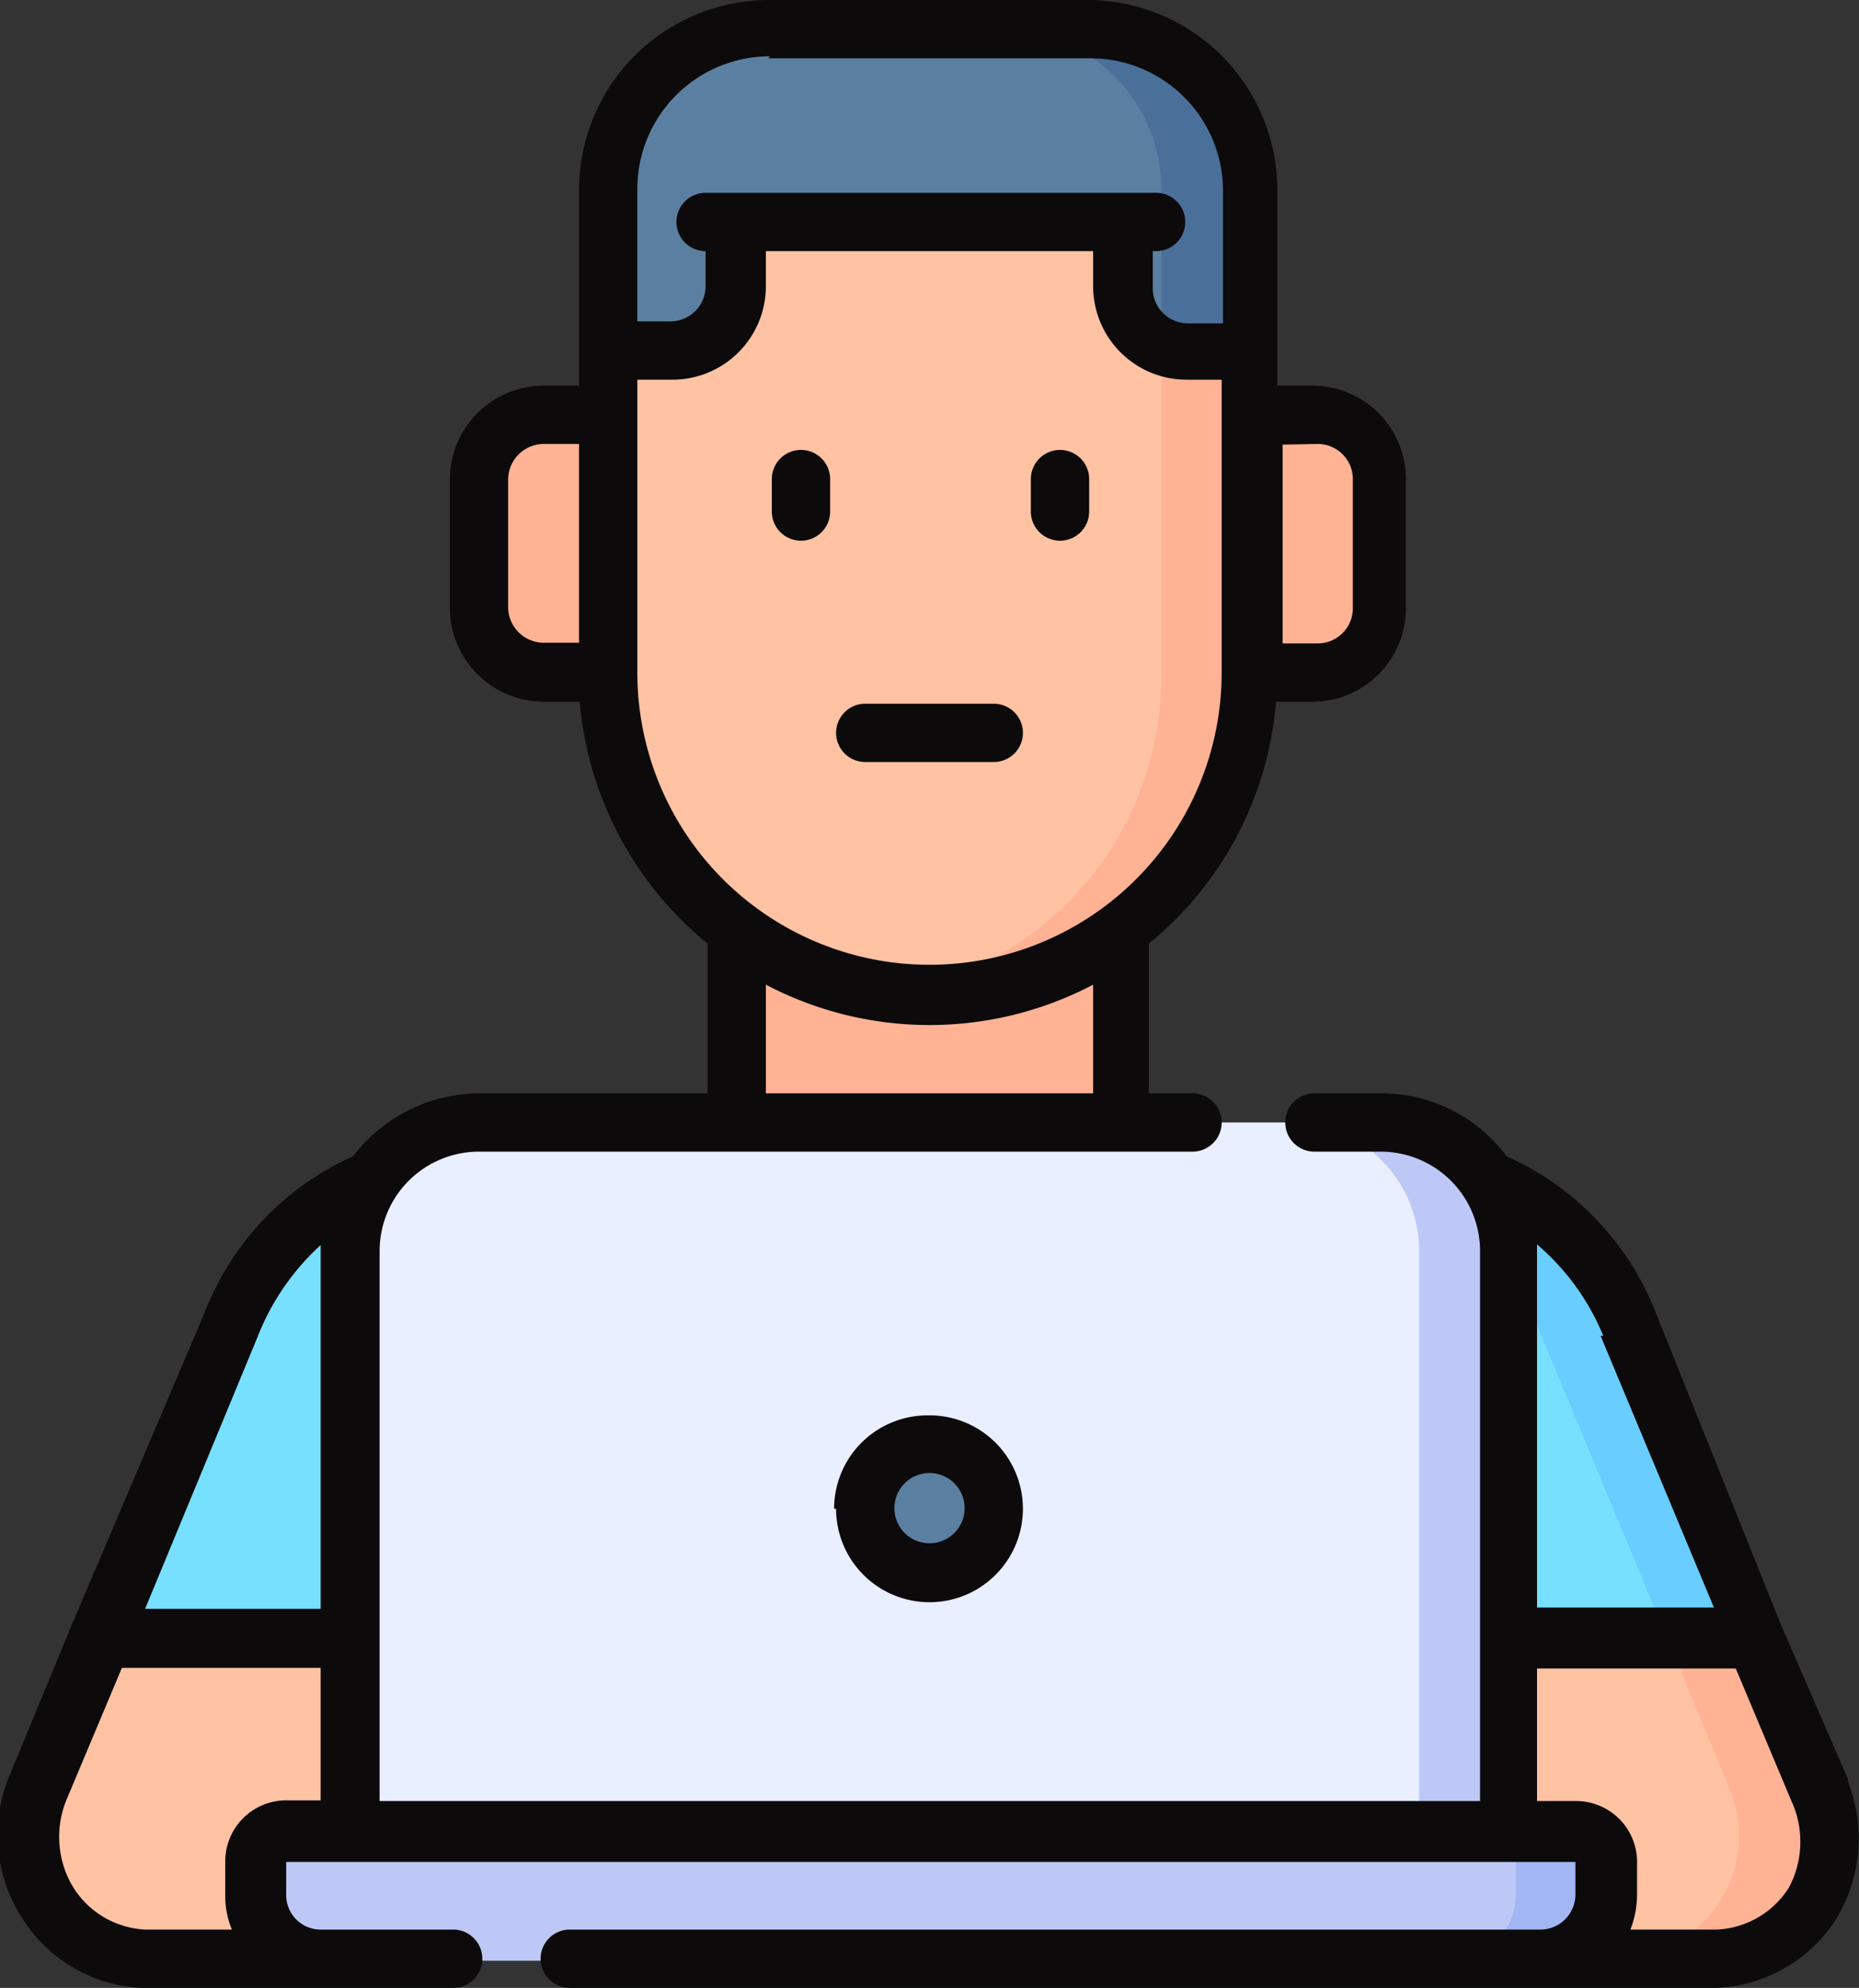
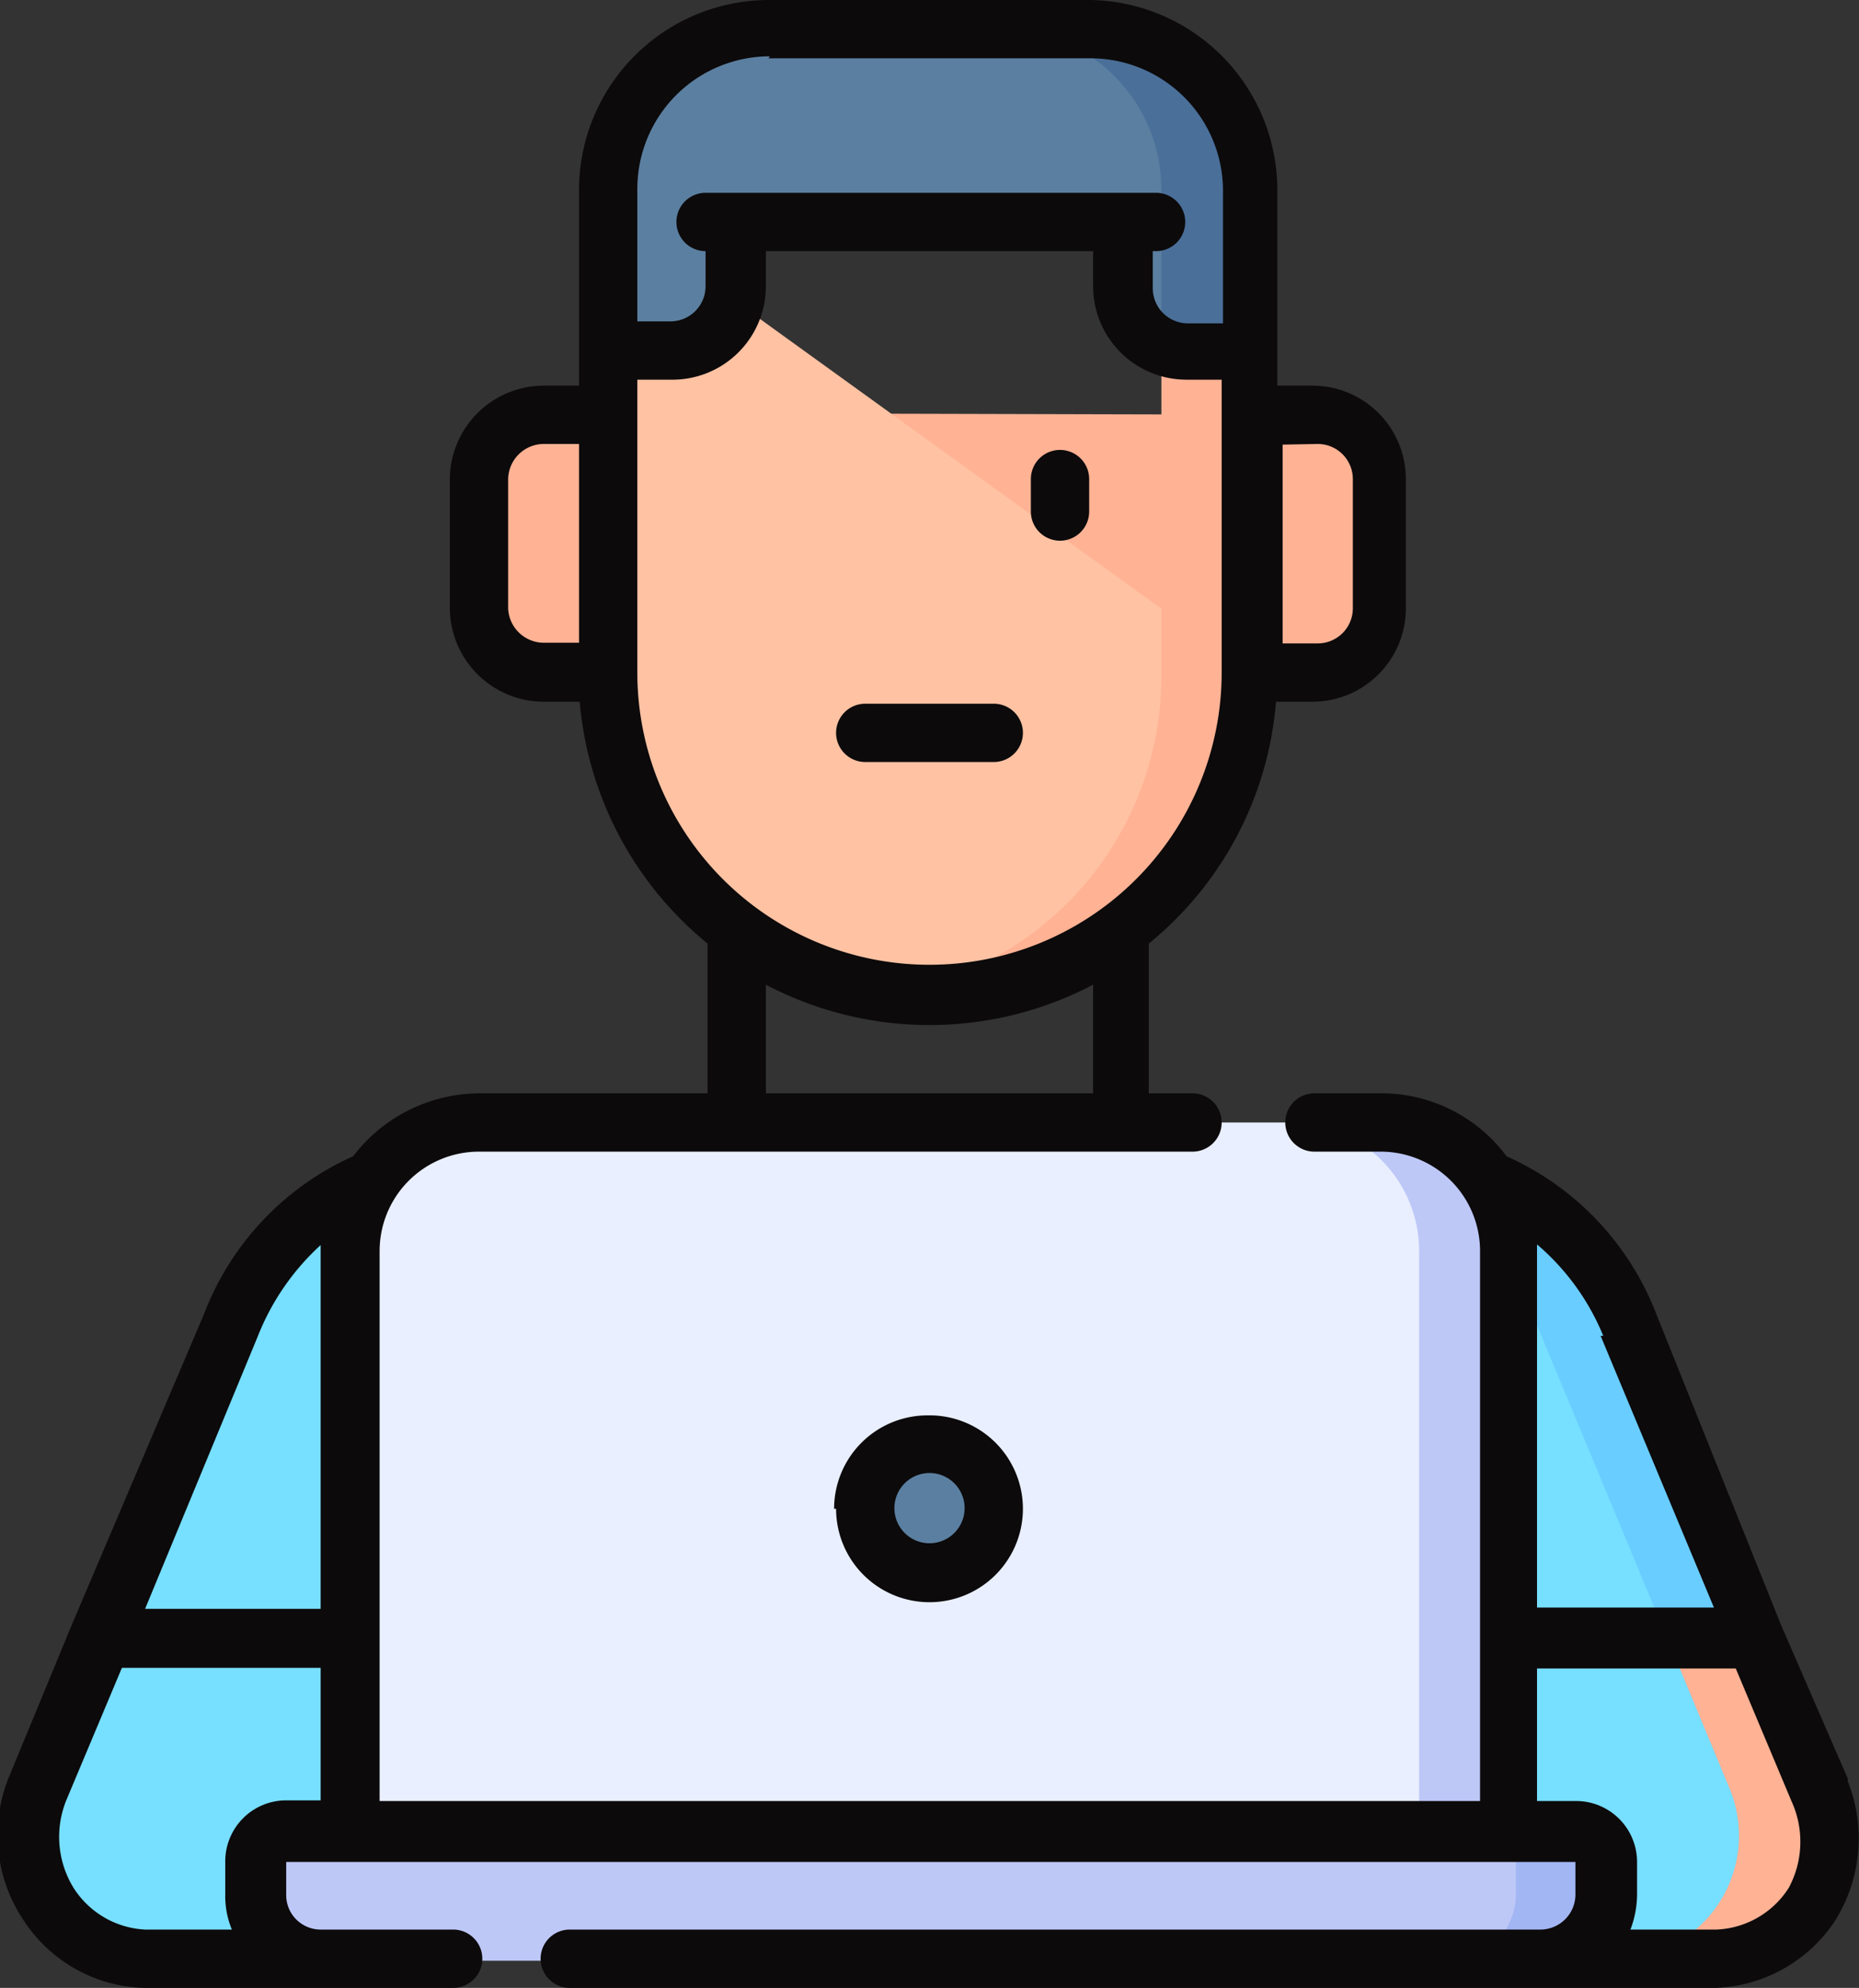
<svg xmlns="http://www.w3.org/2000/svg" viewBox="0 0 28.06 30">
  <rect x="0" y="0" width="28.06" height="30" fill="#333333" stroke="none" />
  <defs>
    <style>.cls-1{fill:#ffb294;}.cls-2{fill:#ffc2a3;}.cls-3{fill:#5b7fa0;}.cls-4{fill:#4a6f99;}.cls-5{fill:#77dfff;}.cls-6{fill:#69cdff;}.cls-7{fill:#e9efff;}.cls-8{fill:#bec8f7;}.cls-9{fill:#a2b6f4;}.cls-10{fill:#0c0a0b;}</style>
  </defs>
  <title>icon2</title>
  <g id="Layer_2" data-name="Layer 2">
    <g id="Layer_1-2" data-name="Layer 1">
-       <path class="cls-1" d="M11.12,12.09h5.82v7.84H11.12Z" />
      <path class="cls-1" d="M19.85,6.26a1,1,0,0,1,1,1V9.18a1,1,0,0,1-1,1H8.2a1,1,0,0,1-1-1V7.23a1,1,0,0,1,1-1Z" />
-       <path class="cls-2" d="M9.18,3.16v7a4.85,4.85,0,0,0,9.7,0v-7Z" />
+       <path class="cls-2" d="M9.18,3.16v7a4.85,4.85,0,0,0,9.7,0Z" />
      <path class="cls-1" d="M17.53,3.16v7A4.84,4.84,0,0,1,13.35,15,5.19,5.19,0,0,0,14,15a4.85,4.85,0,0,0,4.85-4.85v-7Z" />
      <path class="cls-3" d="M11.12,3.35v1a1,1,0,0,1-1,1h-1V2.87A2.42,2.42,0,0,1,11.6.44h4.86a2.42,2.42,0,0,1,2.42,2.43V5.29h-1a1,1,0,0,1-1-1v-1Z" />
      <path class="cls-4" d="M18.88,2.87A2.42,2.42,0,0,0,16.46.44H15.11a2.42,2.42,0,0,1,2.42,2.43V5.22a1,1,0,0,0,.38.07h1Z" />
      <path class="cls-5" d="M25.88,29.56A1.86,1.86,0,0,0,27.48,27l-2.91-7a3.8,3.8,0,0,0-2.13-2.19H5.62A3.8,3.8,0,0,0,3.49,20L.57,27a1.86,1.86,0,0,0,1.61,2.56Z" />
      <path class="cls-6" d="M27.48,27l-2.91-7a3.8,3.8,0,0,0-2.13-2.19H21.07A3.8,3.8,0,0,1,23.2,20l2.91,7a1.86,1.86,0,0,1-1.6,2.56h1.37A1.86,1.86,0,0,0,27.48,27Z" />
-       <path class="cls-2" d="M27.48,27l-.95-2.29h-25L.57,27a1.86,1.86,0,0,0,1.61,2.56h23.7A1.86,1.86,0,0,0,27.48,27Z" />
      <path class="cls-1" d="M27.48,27l-.95-2.29H25.16L26.11,27a1.86,1.86,0,0,1-1.6,2.56h1.37A1.86,1.86,0,0,0,27.48,27Z" />
      <path class="cls-7" d="M22.76,27.79V18.88a1.94,1.94,0,0,0-1.94-1.94H7.23a1.94,1.94,0,0,0-1.94,1.94v8.91Z" />
      <path class="cls-8" d="M20.82,16.94H19.48a1.94,1.94,0,0,1,1.94,1.94v8.91h1.34V18.88A1.94,1.94,0,0,0,20.82,16.94Z" />
      <circle class="cls-3" cx="14.02" cy="22.76" r="0.97" />
      <path class="cls-8" d="M3.84,28.59a1,1,0,0,0,1,1H23.25a1,1,0,0,0,1-1V28.1a.49.49,0,0,0-.48-.48H4.32a.48.48,0,0,0-.48.48Z" />
      <path class="cls-9" d="M23.74,27.62H22.39a.49.49,0,0,1,.49.48v.49a1,1,0,0,1-1,1h1.34a1,1,0,0,0,1-1V28.1A.49.49,0,0,0,23.74,27.62Z" />
-       <path class="cls-10" d="M12.09,8.16a.44.44,0,0,0,.44-.44V7.23a.44.44,0,0,0-.44-.44.44.44,0,0,0-.44.44v.49A.44.44,0,0,0,12.09,8.16Z" />
      <path class="cls-10" d="M16,8.16a.44.44,0,0,0,.44-.44V7.23a.44.44,0,0,0-.88,0v.49A.44.44,0,0,0,16,8.16Z" />
      <path class="cls-10" d="M13.06,11.5H15a.44.44,0,0,0,.44-.44.44.44,0,0,0-.44-.44H13.06a.44.44,0,0,0-.44.44.44.44,0,0,0,.44.44Z" />
      <path class="cls-10" d="M27.89,26.84h0l-1-2.3h0L25,19.83a4.3,4.3,0,0,0-2.26-2.38,2.35,2.35,0,0,0-1.9-.95h-1a.44.44,0,0,0,0,.88h1a1.5,1.5,0,0,1,1.5,1.5v8.3H5.73v-8.3a1.5,1.5,0,0,1,1.5-1.5H18a.44.44,0,0,0,0-.88h-.66V14.24a5.25,5.25,0,0,0,1.92-3.65h.55a1.41,1.41,0,0,0,1.41-1.41V7.23a1.41,1.41,0,0,0-1.41-1.41h-.53V5.3h0V2.87A2.87,2.87,0,0,0,16.46,0H11.6A2.87,2.87,0,0,0,8.74,2.87V5.29h0v.53H8.21A1.42,1.42,0,0,0,6.79,7.23V9.18a1.42,1.42,0,0,0,1.42,1.41h.54a5.3,5.3,0,0,0,1.93,3.65V16.5H7.23a2.41,2.41,0,0,0-1.9.95,4.28,4.28,0,0,0-2.25,2.38l-2,4.7h0l-.95,2.3h0A2.31,2.31,0,0,0,.37,29a2.24,2.24,0,0,0,1.79,1H6.84a.44.44,0,1,0,0-.88h-2a.52.52,0,0,1-.52-.53V28.1a0,0,0,0,1,0,0H23.73a0,0,0,0,1,.05,0v.49a.53.53,0,0,1-.53.53H8.6a.44.44,0,0,0,0,.88H25.9a2.26,2.26,0,0,0,1.79-1,2.34,2.34,0,0,0,.2-2.12Zm-8-20.14a.53.53,0,0,1,.53.53V9.18a.53.53,0,0,1-.53.53h-.53v-3ZM11.6.88h4.86a2,2,0,0,1,2,2v2h-.53a.53.53,0,0,1-.53-.53V3.79h.05a.44.44,0,0,0,0-.88h-6.8a.44.44,0,1,0,0,.88h0v.53a.53.53,0,0,1-.53.53H9.62v-2a2,2,0,0,1,2-2ZM7.67,9.18V7.23a.54.54,0,0,1,.54-.53h.53v3H8.21A.54.54,0,0,1,7.67,9.18Zm1.95,1V5.73h.53a1.41,1.41,0,0,0,1.41-1.41V3.79H16.5v.53a1.41,1.41,0,0,0,1.41,1.41h.53v4.42a4.41,4.41,0,0,1-8.82,0Zm1.94,4.68a5.31,5.31,0,0,0,4.94,0V16.5H11.56ZM3.89,20.17h0a3.7,3.7,0,0,1,.95-1.38v5.49H2.19ZM3.4,28.1v.49a1.32,1.32,0,0,0,.1.53H2.19a1.36,1.36,0,0,1-1.08-.63A1.47,1.47,0,0,1,1,27.17l.84-2h3v2H4.32A.92.92,0,0,0,3.4,28.1Zm20.76-7.94h0l1.71,4.1H23.2V18.78a3.61,3.61,0,0,1,1,1.38ZM27,28.49a1.36,1.36,0,0,1-1.09.63h-1.3a1.51,1.51,0,0,0,.1-.53V28.1a.92.92,0,0,0-.92-.92H23.2v-2h3l.84,2A1.47,1.47,0,0,1,27,28.49Z" />
      <path class="cls-10" d="M12.62,22.77A1.41,1.41,0,1,0,14,21.36a1.41,1.41,0,0,0-1.41,1.41Zm1.94,0a.53.53,0,1,1-.53-.54A.53.53,0,0,1,14.56,22.77Z" />
    </g>
  </g>
</svg>